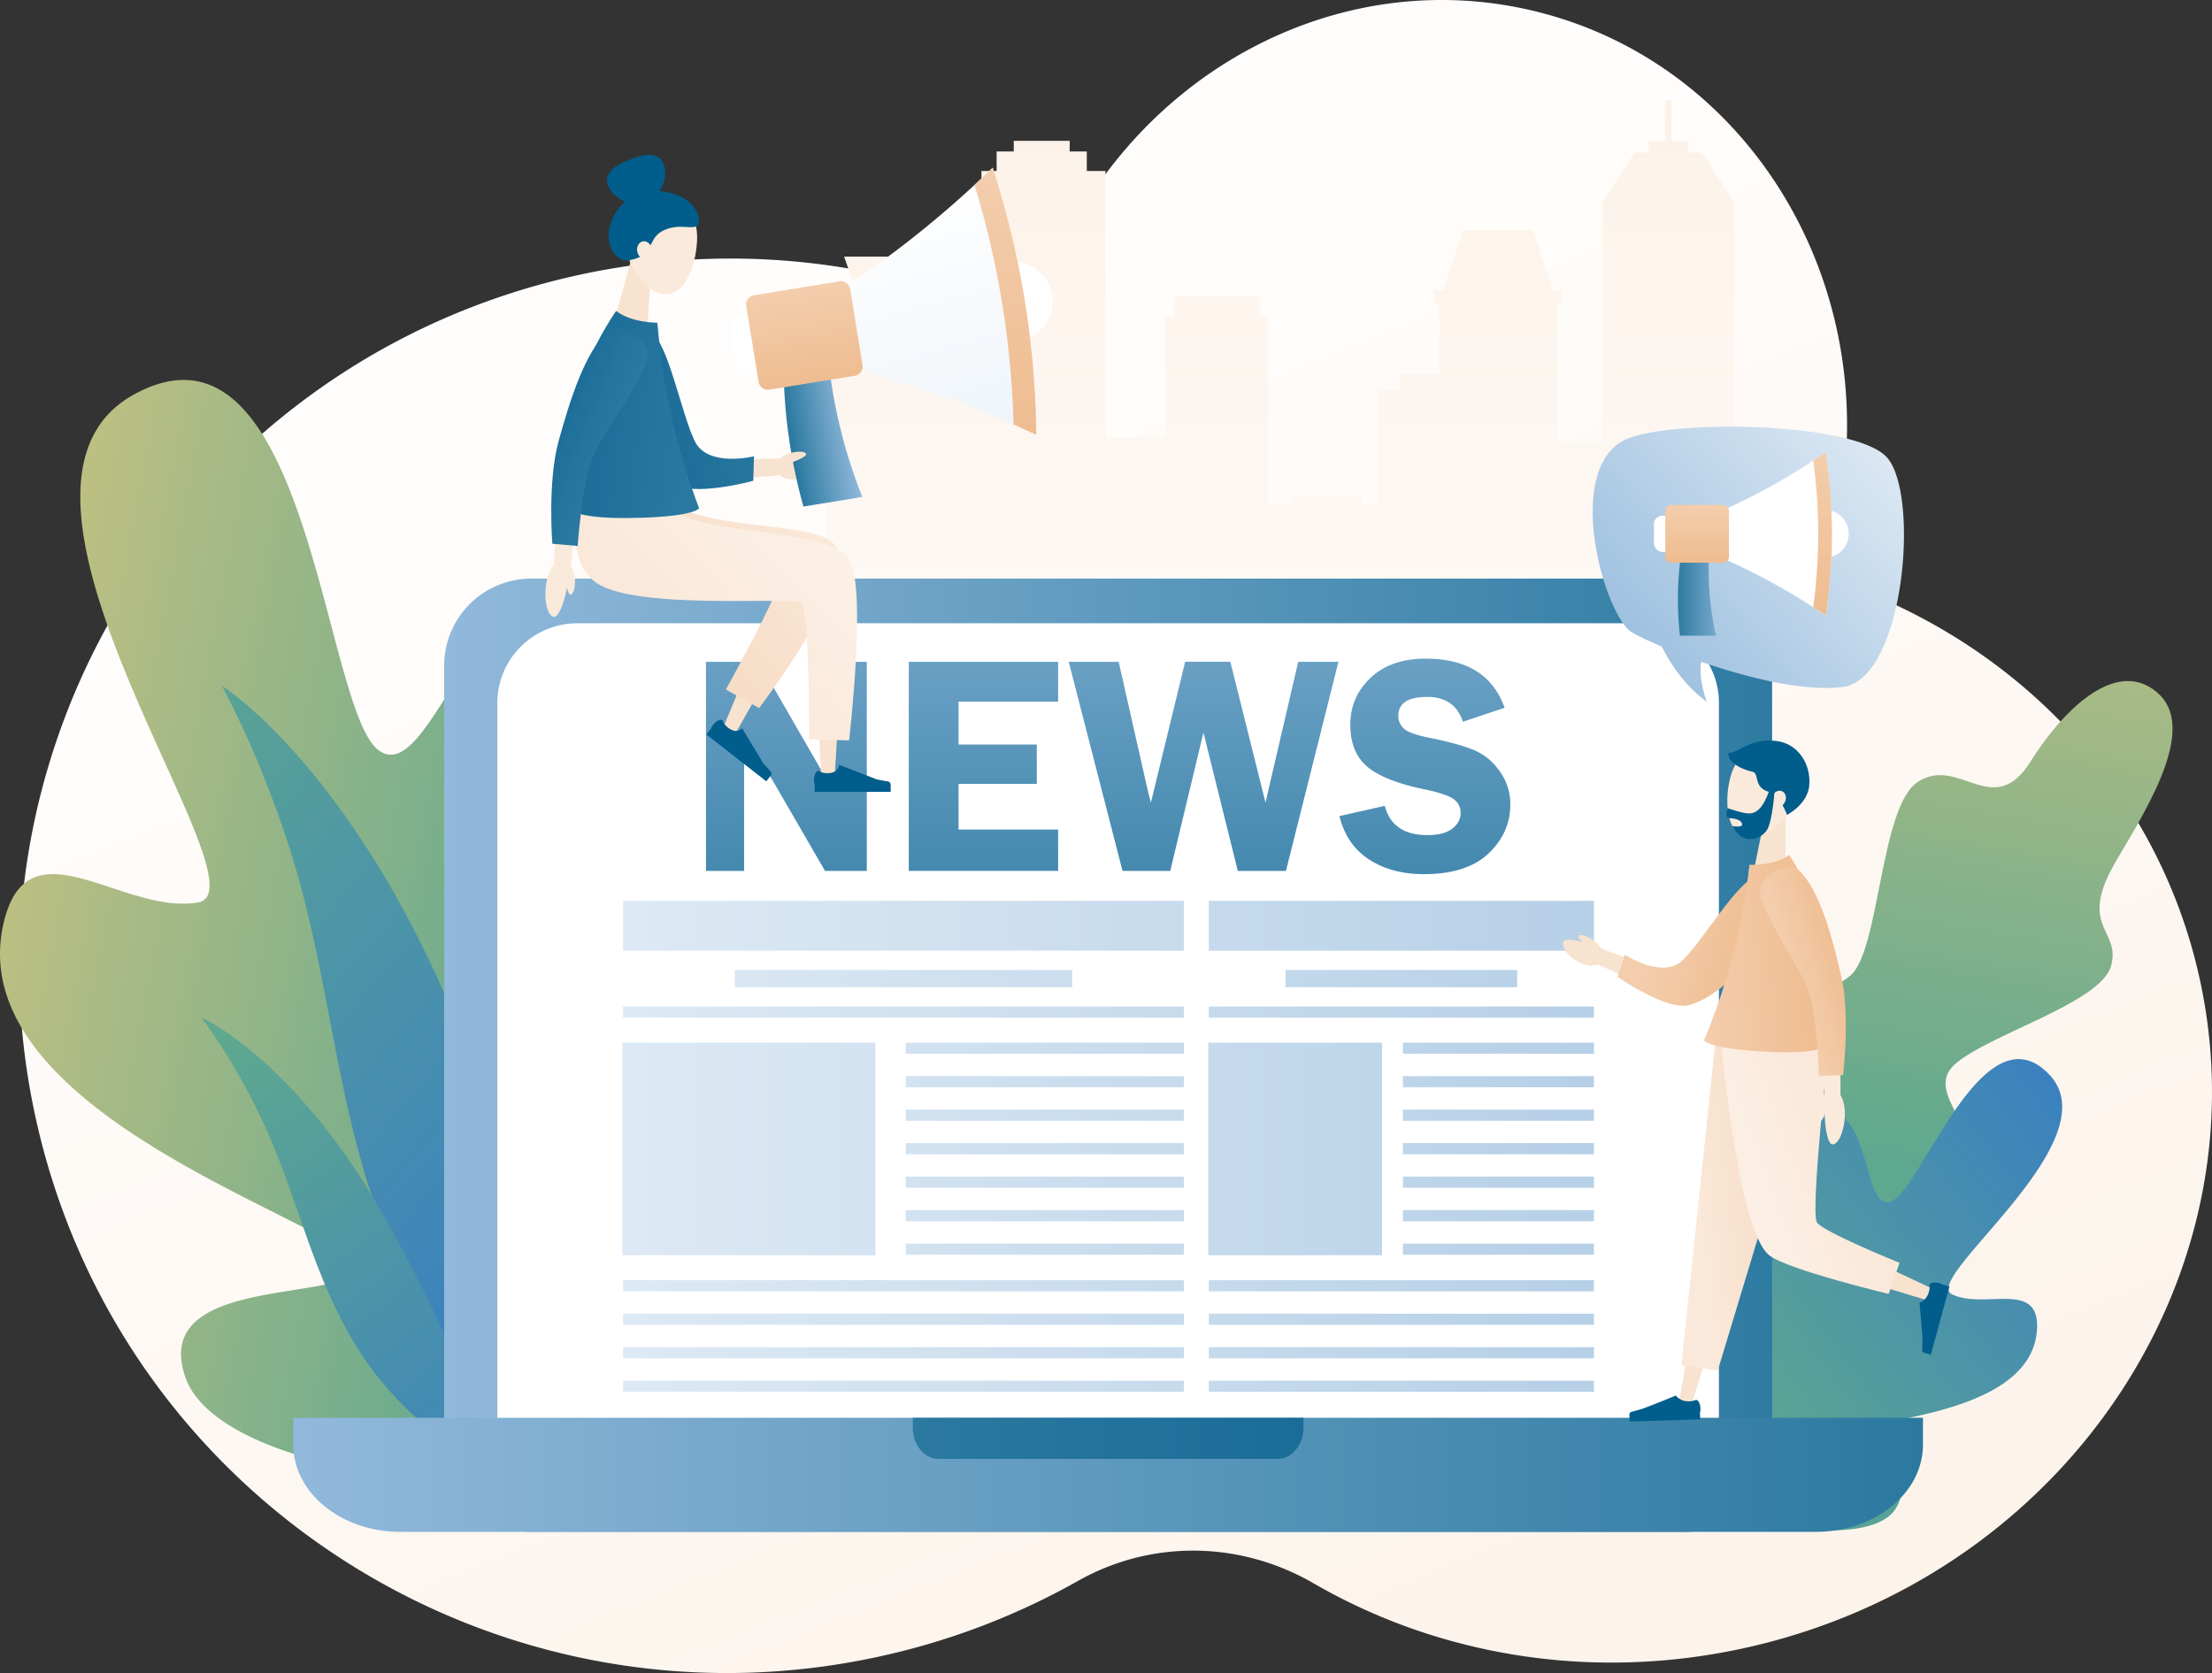
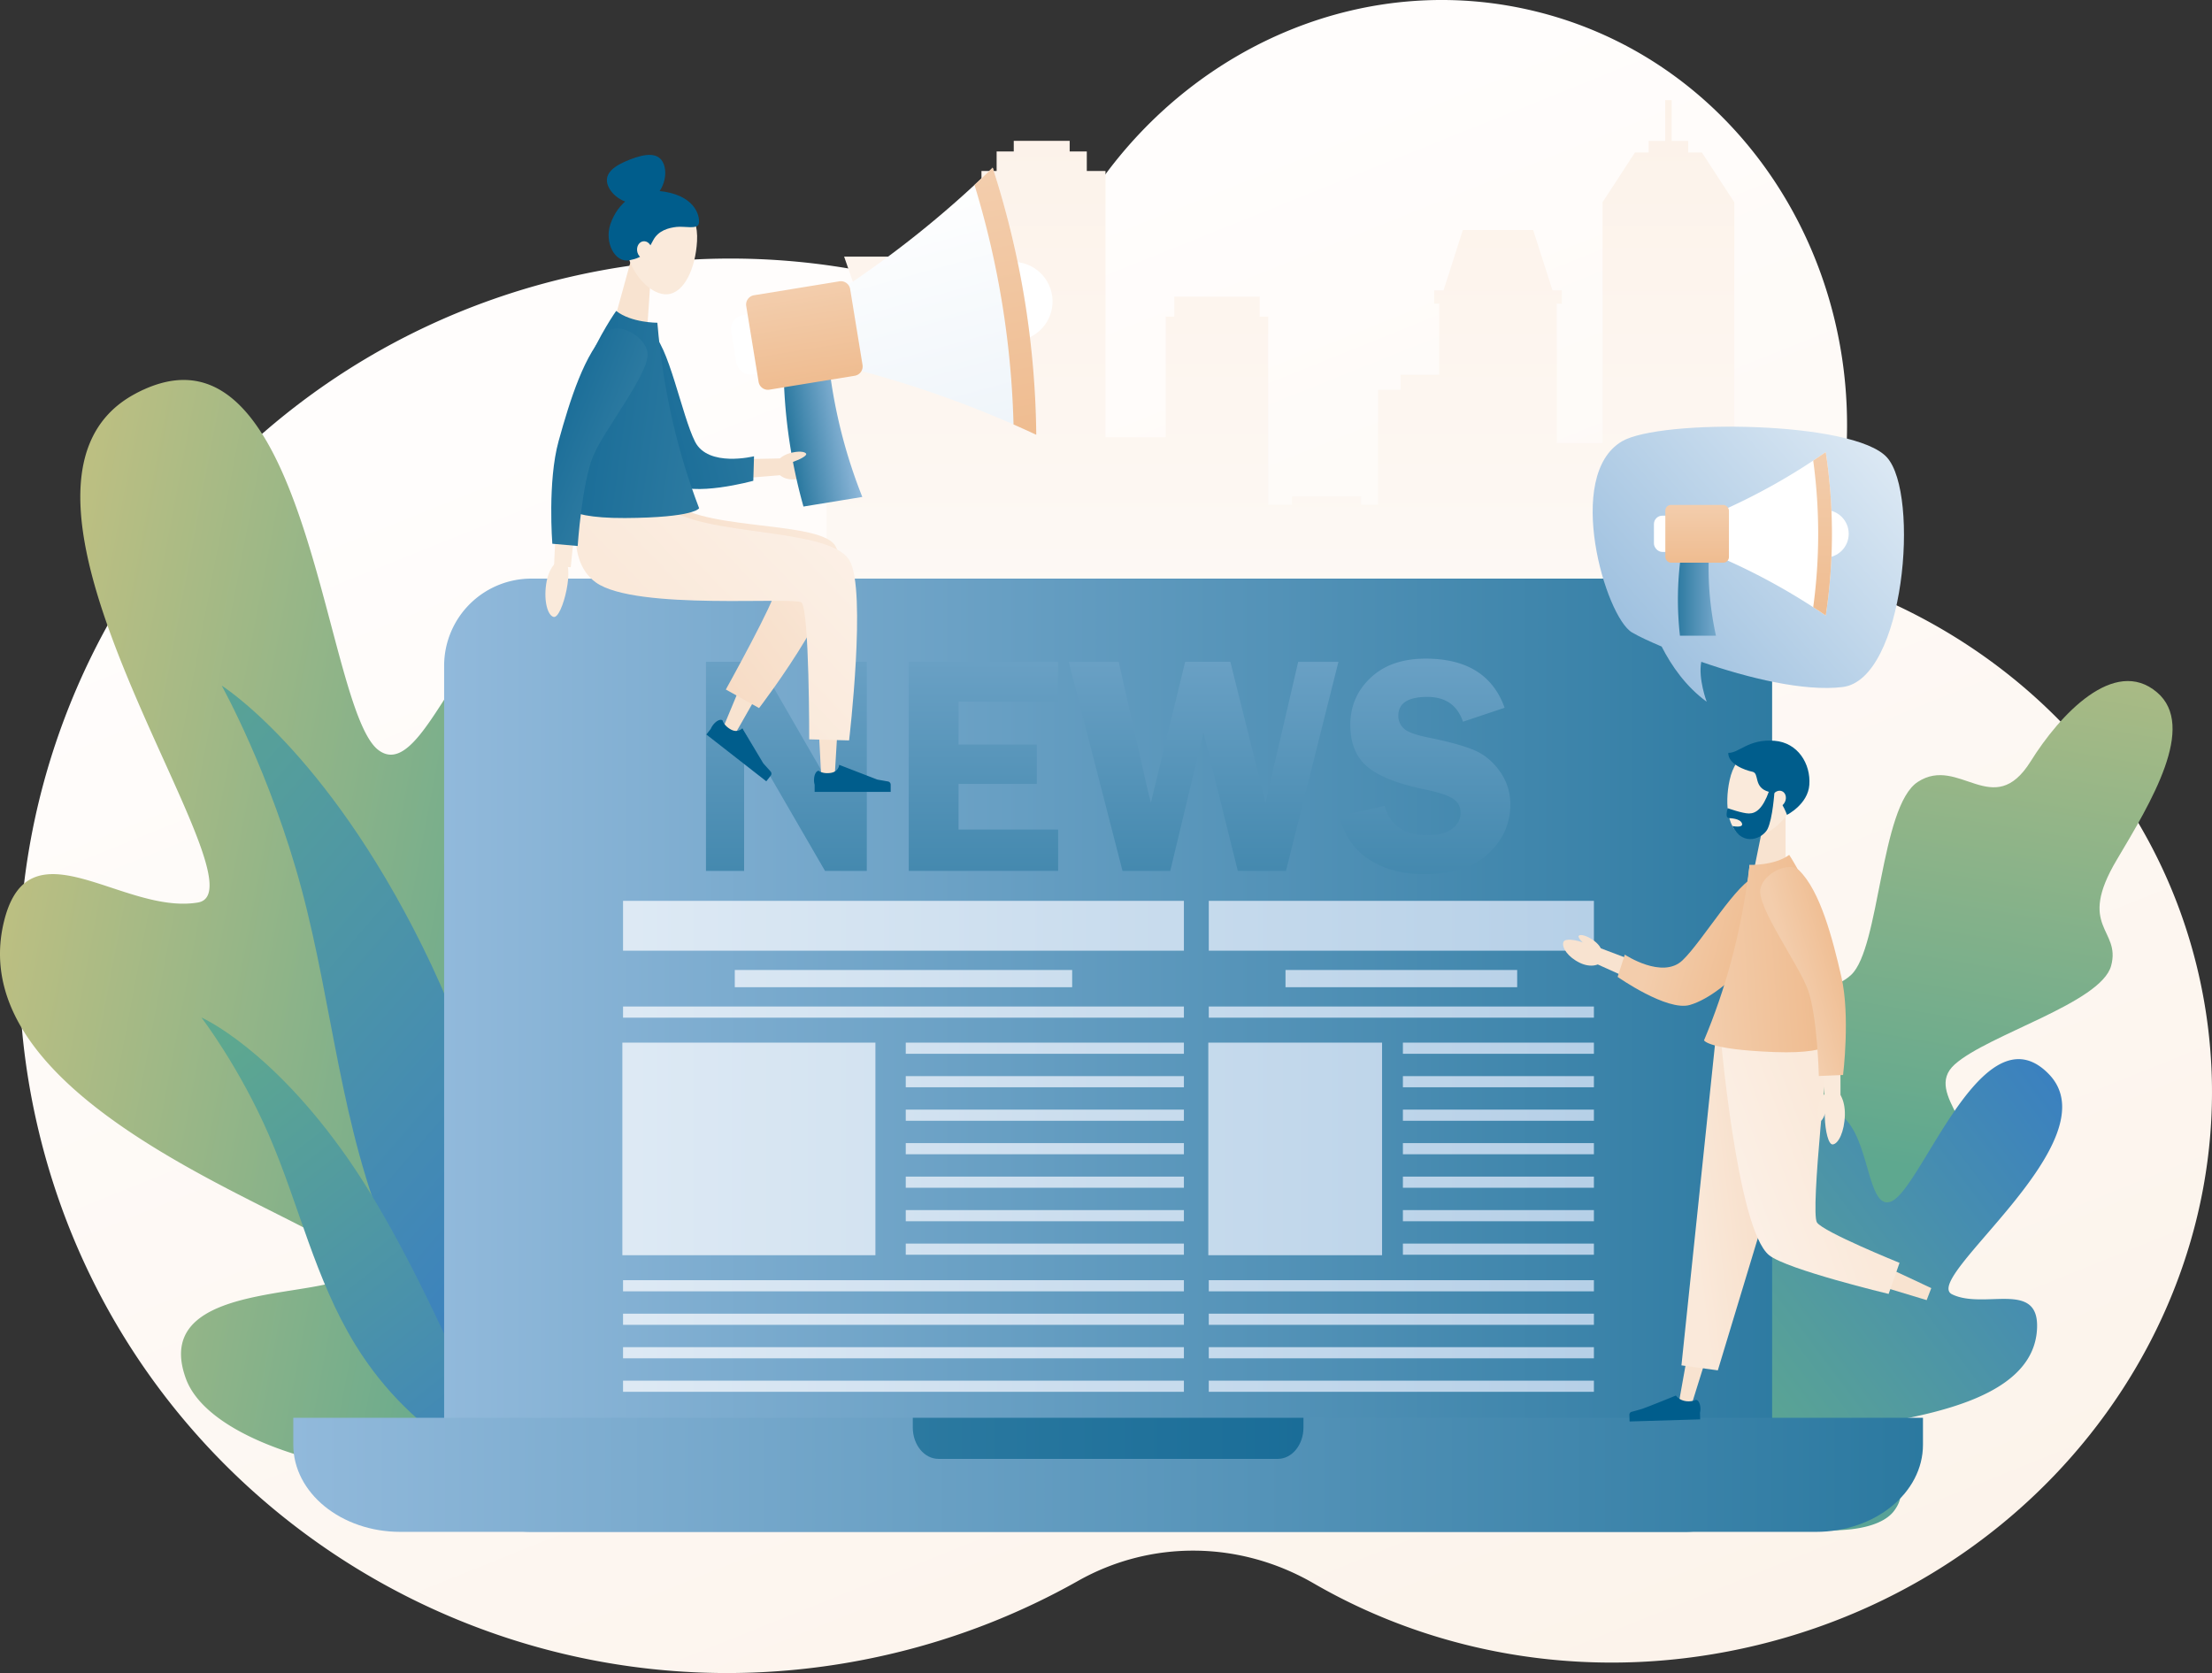
<svg xmlns="http://www.w3.org/2000/svg" xmlns:xlink="http://www.w3.org/1999/xlink" viewBox="0 0 3901.24 2950.97">
  <rect x="0" y="0" width="3901.24" height="2950.97" fill="#333333" stroke="none" />
  <defs>
    <style>.cls-1{fill:url(#_ÂÁ_Ï_ÌÌ_È_ËÂÌÚ_11);}.cls-2{fill:url(#_ÂÁ_Ï_ÌÌ_È_ËÂÌÚ_10);}.cls-3{fill:url(#_ÂÁ_Ï_ÌÌ_È_ËÂÌÚ_5514);}.cls-4{fill:url(#_ÂÁ_Ï_ÌÌ_È_ËÂÌÚ_9);}.cls-5{fill:url(#_ÂÁ_Ï_ÌÌ_È_ËÂÌÚ_9-2);}.cls-6{fill:url(#_ÂÁ_Ï_ÌÌ_È_ËÂÌÚ_5514-2);}.cls-7{fill:url(#_ÂÁ_Ï_ÌÌ_È_ËÂÌÚ_9-3);}.cls-8{fill:url(#_ÂÁ_Ï_ÌÌ_È_ËÂÌÚ_6);}.cls-9{fill:#fff;}.cls-10{fill:url(#_ÂÁ_Ï_ÌÌ_È_ËÂÌÚ_6-2);}.cls-11{fill:url(#_ÂÁ_Ï_ÌÌ_È_ËÂÌÚ_7);}.cls-12{fill:url(#_ÂÁ_Ï_ÌÌ_È_ËÂÌÚ_8);}.cls-13{fill:url(#_ÂÁ_Ï_ÌÌ_È_ËÂÌÚ_8-2);}.cls-14{fill:url(#_ÂÁ_Ï_ÌÌ_È_ËÂÌÚ_8-3);}.cls-15{fill:url(#_ÂÁ_Ï_ÌÌ_È_ËÂÌÚ_8-4);}.cls-16{fill:url(#_ÂÁ_Ï_ÌÌ_È_ËÂÌÚ_8-5);}.cls-17{fill:url(#_ÂÁ_Ï_ÌÌ_È_ËÂÌÚ_8-6);}.cls-18{fill:url(#_ÂÁ_Ï_ÌÌ_È_ËÂÌÚ_8-7);}.cls-19{fill:url(#_ÂÁ_Ï_ÌÌ_È_ËÂÌÚ_8-8);}.cls-20{fill:url(#_ÂÁ_Ï_ÌÌ_È_ËÂÌÚ_8-9);}.cls-21{fill:url(#_ÂÁ_Ï_ÌÌ_È_ËÂÌÚ_8-10);}.cls-22{fill:url(#_ÂÁ_Ï_ÌÌ_È_ËÂÌÚ_8-11);}.cls-23{fill:url(#_ÂÁ_Ï_ÌÌ_È_ËÂÌÚ_8-12);}.cls-24{fill:url(#_ÂÁ_Ï_ÌÌ_È_ËÂÌÚ_8-13);}.cls-25{fill:url(#_ÂÁ_Ï_ÌÌ_È_ËÂÌÚ_8-14);}.cls-26{fill:url(#_ÂÁ_Ï_ÌÌ_È_ËÂÌÚ_8-15);}.cls-27{fill:url(#_ÂÁ_Ï_ÌÌ_È_ËÂÌÚ_8-16);}.cls-28{fill:url(#_ÂÁ_Ï_ÌÌ_È_ËÂÌÚ_8-17);}.cls-29{fill:url(#_ÂÁ_Ï_ÌÌ_È_ËÂÌÚ_8-18);}.cls-30{fill:url(#_ÂÁ_Ï_ÌÌ_È_ËÂÌÚ_8-19);}.cls-31{fill:url(#_ÂÁ_Ï_ÌÌ_È_ËÂÌÚ_8-20);}.cls-32{fill:url(#_ÂÁ_Ï_ÌÌ_È_ËÂÌÚ_8-21);}.cls-33{fill:url(#_ÂÁ_Ï_ÌÌ_È_ËÂÌÚ_8-22);}.cls-34{fill:url(#_ÂÁ_Ï_ÌÌ_È_ËÂÌÚ_8-23);}.cls-35{fill:url(#_ÂÁ_Ï_ÌÌ_È_ËÂÌÚ_8-24);}.cls-36{fill:url(#_ÂÁ_Ï_ÌÌ_È_ËÂÌÚ_8-25);}.cls-37{fill:url(#_ÂÁ_Ï_ÌÌ_È_ËÂÌÚ_8-26);}.cls-38{fill:url(#_ÂÁ_Ï_ÌÌ_È_ËÂÌÚ_8-27);}.cls-39{fill:url(#_ÂÁ_Ï_ÌÌ_È_ËÂÌÚ_8-28);}.cls-40{fill:url(#_ÂÁ_Ï_ÌÌ_È_ËÂÌÚ_8-29);}.cls-41{fill:url(#_ÂÁ_Ï_ÌÌ_È_ËÂÌÚ_8-30);}.cls-42{fill:url(#_ÂÁ_Ï_ÌÌ_È_ËÂÌÚ_6-3);}.cls-43{fill:url(#_ÂÁ_Ï_ÌÌ_È_ËÂÌÚ_6-4);}.cls-44{fill:url(#_ÂÁ_Ï_ÌÌ_È_ËÂÌÚ_6-5);}.cls-45{fill:url(#_ÂÁ_Ï_ÌÌ_È_ËÂÌÚ_6-6);}.cls-46{fill:url(#_ÂÁ_Ï_ÌÌ_È_ËÂÌÚ_8-31);}.cls-47{fill:url(#_ÂÁ_Ï_ÌÌ_È_ËÂÌÚ_6-7);}.cls-48{fill:url(#_ÂÁ_Ï_ÌÌ_È_ËÂÌÚ_2);}.cls-49{fill:url(#_ÂÁ_Ï_ÌÌ_È_ËÂÌÚ_2-2);}.cls-50{fill:#f8e3d0;}.cls-51{fill:#faeadb;}.cls-52{fill:#005d8c;}.cls-53{fill:url(#_ÂÁ_Ï_ÌÌ_È_ËÂÌÚ_4);}.cls-54{fill:url(#_ÂÁ_Ï_ÌÌ_È_ËÂÌÚ_3);}.cls-55{fill:url(#_ÂÁ_Ï_ÌÌ_È_ËÂÌÚ_7-2);}.cls-56{fill:#f9e5d4;}.cls-57{fill:url(#_ÂÁ_Ï_ÌÌ_È_ËÂÌÚ_7-3);}.cls-58{fill:url(#_ÂÁ_Ï_ÌÌ_È_ËÂÌÚ_7-4);}.cls-59{fill:url(#_ÂÁ_Ï_ÌÌ_È_ËÂÌÚ_6-8);}.cls-60{fill:url(#_ÂÁ_Ï_ÌÌ_È_ËÂÌÚ_5);}.cls-61{fill:url(#_ÂÁ_Ï_ÌÌ_È_ËÂÌÚ_2-3);}.cls-62{fill:url(#_ÂÁ_Ï_ÌÌ_È_ËÂÌÚ_2-4);}.cls-63{fill:url(#_ÂÁ_Ï_ÌÌ_È_ËÂÌÚ_4-2);}.cls-64{fill:url(#_ÂÁ_Ï_ÌÌ_È_ËÂÌÚ_3-2);}.cls-65{fill:url(#_ÂÁ_Ï_ÌÌ_È_ËÂÌÚ_2-5);}.cls-66{fill:url(#_ÂÁ_Ï_ÌÌ_È_ËÂÌÚ_2-6);}.cls-67{fill:url(#_ÂÁ_Ï_ÌÌ_È_ËÂÌÚ_2-7);}</style>
    <linearGradient id="_ÂÁ_Ï_ÌÌ_È_ËÂÌÚ_11" x1="879.36" y1="-859.39" x2="2816.97" y2="3957.66" gradientUnits="userSpaceOnUse">
      <stop offset="0.29" stop-color="#fffdfc" />
      <stop offset="1" stop-color="#fbf0e5" />
    </linearGradient>
    <linearGradient id="_ÂÁ_Ï_ÌÌ_È_ËÂÌÚ_10" x1="2258.37" y1="1350.11" x2="2258.37" y2="93.73" gradientUnits="userSpaceOnUse">
      <stop offset="0.03" stop-color="#fefbf8" />
      <stop offset="1" stop-color="#fcf1e8" />
    </linearGradient>
    <linearGradient id="_ÂÁ_Ï_ÌÌ_È_ËÂÌÚ_5514" x1="22.1" y1="1543.47" x2="1040.32" y2="1736.76" gradientUnits="userSpaceOnUse">
      <stop offset="0" stop-color="#bcbf82" />
      <stop offset="1" stop-color="#5ea88f" />
    </linearGradient>
    <linearGradient id="_ÂÁ_Ï_ÌÌ_È_ËÂÌÚ_9" x1="61.05" y1="1346.83" x2="1013.05" y2="2170.83" gradientUnits="userSpaceOnUse">
      <stop offset="0" stop-color="#5ea88f" />
      <stop offset="1" stop-color="#3b81bf" />
    </linearGradient>
    <linearGradient id="_ÂÁ_Ï_ÌÌ_È_ËÂÌÚ_9-2" x1="350.68" y1="1864.08" x2="948.37" y2="2629.78" xlink:href="#_ÂÁ_Ï_ÌÌ_È_ËÂÌÚ_9" />
    <linearGradient id="_ÂÁ_Ï_ÌÌ_È_ËÂÌÚ_5514-2" x1="3478.78" y1="919.94" x2="3288.21" y2="2044.61" xlink:href="#_ÂÁ_Ï_ÌÌ_È_ËÂÌÚ_5514" />
    <linearGradient id="_ÂÁ_Ï_ÌÌ_È_ËÂÌÚ_9-3" x1="3012.38" y1="2502.96" x2="3684.38" y2="1998.96" xlink:href="#_ÂÁ_Ï_ÌÌ_È_ËÂÌÚ_9" />
    <linearGradient id="_ÂÁ_Ï_ÌÌ_È_ËÂÌÚ_6" x1="783.31" y1="1861.26" x2="3198.24" y2="1861.26" gradientUnits="userSpaceOnUse">
      <stop offset="0" stop-color="#91b9db" />
      <stop offset="1" stop-color="#2b79a0" />
    </linearGradient>
    <linearGradient id="_ÂÁ_Ï_ÌÌ_È_ËÂÌÚ_6-2" x1="517.27" y1="2601.36" x2="3391.49" y2="2601.36" xlink:href="#_ÂÁ_Ï_ÌÌ_È_ËÂÌÚ_6" />
    <linearGradient id="_ÂÁ_Ï_ÌÌ_È_ËÂÌÚ_7" x1="1609.87" y1="2536.99" x2="2298.89" y2="2536.99" gradientUnits="userSpaceOnUse">
      <stop offset="0" stop-color="#2b79a0" />
      <stop offset="1" stop-color="#1a6d98" />
    </linearGradient>
    <linearGradient id="_ÂÁ_Ï_ÌÌ_È_ËÂÌÚ_8" x1="722.92" y1="2026.52" x2="4798.86" y2="2026.52" gradientUnits="userSpaceOnUse">
      <stop offset="0" stop-color="#e6eff7" />
      <stop offset="1" stop-color="#88b2d8" />
    </linearGradient>
    <linearGradient id="_ÂÁ_Ï_ÌÌ_È_ËÂÌÚ_8-2" x1="722.92" y1="1848.87" x2="4798.86" y2="1848.87" xlink:href="#_ÂÁ_Ï_ÌÌ_È_ËÂÌÚ_8" />
    <linearGradient id="_ÂÁ_Ï_ÌÌ_È_ËÂÌÚ_8-3" x1="722.92" y1="1907.95" x2="4798.86" y2="1907.95" xlink:href="#_ÂÁ_Ï_ÌÌ_È_ËÂÌÚ_8" />
    <linearGradient id="_ÂÁ_Ï_ÌÌ_È_ËÂÌÚ_8-4" x1="722.92" y1="1967.02" x2="4798.86" y2="1967.02" xlink:href="#_ÂÁ_Ï_ÌÌ_È_ËÂÌÚ_8" />
    <linearGradient id="_ÂÁ_Ï_ÌÌ_È_ËÂÌÚ_8-5" x1="722.92" y1="2026.1" x2="4798.86" y2="2026.1" xlink:href="#_ÂÁ_Ï_ÌÌ_È_ËÂÌÚ_8" />
    <linearGradient id="_ÂÁ_Ï_ÌÌ_È_ËÂÌÚ_8-6" x1="722.92" y1="2085.17" x2="4798.86" y2="2085.17" xlink:href="#_ÂÁ_Ï_ÌÌ_È_ËÂÌÚ_8" />
    <linearGradient id="_ÂÁ_Ï_ÌÌ_È_ËÂÌÚ_8-7" x1="722.92" y1="2144.24" x2="4798.86" y2="2144.24" xlink:href="#_ÂÁ_Ï_ÌÌ_È_ËÂÌÚ_8" />
    <linearGradient id="_ÂÁ_Ï_ÌÌ_È_ËÂÌÚ_8-8" x1="722.92" y1="2203.32" x2="4798.86" y2="2203.32" xlink:href="#_ÂÁ_Ï_ÌÌ_È_ËÂÌÚ_8" />
    <linearGradient id="_ÂÁ_Ï_ÌÌ_È_ËÂÌÚ_8-9" x1="722.92" y1="2267.87" x2="4798.86" y2="2267.87" xlink:href="#_ÂÁ_Ï_ÌÌ_È_ËÂÌÚ_8" />
    <linearGradient id="_ÂÁ_Ï_ÌÌ_È_ËÂÌÚ_8-10" x1="722.92" y1="2326.94" x2="4798.86" y2="2326.94" xlink:href="#_ÂÁ_Ï_ÌÌ_È_ËÂÌÚ_8" />
    <linearGradient id="_ÂÁ_Ï_ÌÌ_È_ËÂÌÚ_8-11" x1="722.92" y1="2386.02" x2="4798.86" y2="2386.02" xlink:href="#_ÂÁ_Ï_ÌÌ_È_ËÂÌÚ_8" />
    <linearGradient id="_ÂÁ_Ï_ÌÌ_È_ËÂÌÚ_8-12" x1="722.92" y1="1632.9" x2="4798.86" y2="1632.9" xlink:href="#_ÂÁ_Ï_ÌÌ_È_ËÂÌÚ_8" />
    <linearGradient id="_ÂÁ_Ï_ÌÌ_È_ËÂÌÚ_8-13" x1="722.92" y1="1726.09" x2="4798.86" y2="1726.09" xlink:href="#_ÂÁ_Ï_ÌÌ_È_ËÂÌÚ_8" />
    <linearGradient id="_ÂÁ_Ï_ÌÌ_È_ËÂÌÚ_8-14" x1="722.92" y1="1785.17" x2="4798.86" y2="1785.17" xlink:href="#_ÂÁ_Ï_ÌÌ_È_ËÂÌÚ_8" />
    <linearGradient id="_ÂÁ_Ï_ÌÌ_È_ËÂÌÚ_8-15" x1="722.92" y1="2445.09" x2="4798.86" y2="2445.09" xlink:href="#_ÂÁ_Ï_ÌÌ_È_ËÂÌÚ_8" />
    <linearGradient id="_ÂÁ_Ï_ÌÌ_È_ËÂÌÚ_8-16" x1="722.92" y1="2026.52" x2="4798.87" y2="2026.52" xlink:href="#_ÂÁ_Ï_ÌÌ_È_ËÂÌÚ_8" />
    <linearGradient id="_ÂÁ_Ï_ÌÌ_È_ËÂÌÚ_8-17" x1="722.92" y1="1848.87" x2="4798.87" y2="1848.87" xlink:href="#_ÂÁ_Ï_ÌÌ_È_ËÂÌÚ_8" />
    <linearGradient id="_ÂÁ_Ï_ÌÌ_È_ËÂÌÚ_8-18" x1="722.92" y1="1907.95" x2="4798.87" y2="1907.95" xlink:href="#_ÂÁ_Ï_ÌÌ_È_ËÂÌÚ_8" />
    <linearGradient id="_ÂÁ_Ï_ÌÌ_È_ËÂÌÚ_8-19" x1="722.92" y1="1967.02" x2="4798.87" y2="1967.02" xlink:href="#_ÂÁ_Ï_ÌÌ_È_ËÂÌÚ_8" />
    <linearGradient id="_ÂÁ_Ï_ÌÌ_È_ËÂÌÚ_8-20" x1="722.92" y1="2026.1" x2="4798.87" y2="2026.1" xlink:href="#_ÂÁ_Ï_ÌÌ_È_ËÂÌÚ_8" />
    <linearGradient id="_ÂÁ_Ï_ÌÌ_È_ËÂÌÚ_8-21" x1="722.92" y1="2085.17" x2="4798.87" y2="2085.17" xlink:href="#_ÂÁ_Ï_ÌÌ_È_ËÂÌÚ_8" />
    <linearGradient id="_ÂÁ_Ï_ÌÌ_È_ËÂÌÚ_8-22" x1="722.92" y1="2144.24" x2="4798.87" y2="2144.24" xlink:href="#_ÂÁ_Ï_ÌÌ_È_ËÂÌÚ_8" />
    <linearGradient id="_ÂÁ_Ï_ÌÌ_È_ËÂÌÚ_8-23" x1="722.92" y1="2203.32" x2="4798.87" y2="2203.32" xlink:href="#_ÂÁ_Ï_ÌÌ_È_ËÂÌÚ_8" />
    <linearGradient id="_ÂÁ_Ï_ÌÌ_È_ËÂÌÚ_8-24" x1="722.92" y1="2267.87" x2="4798.28" y2="2267.87" xlink:href="#_ÂÁ_Ï_ÌÌ_È_ËÂÌÚ_8" />
    <linearGradient id="_ÂÁ_Ï_ÌÌ_È_ËÂÌÚ_8-25" x1="722.92" y1="2326.94" x2="4798.28" y2="2326.94" xlink:href="#_ÂÁ_Ï_ÌÌ_È_ËÂÌÚ_8" />
    <linearGradient id="_ÂÁ_Ï_ÌÌ_È_ËÂÌÚ_8-26" x1="722.92" y1="2386.02" x2="4798.28" y2="2386.02" xlink:href="#_ÂÁ_Ï_ÌÌ_È_ËÂÌÚ_8" />
    <linearGradient id="_ÂÁ_Ï_ÌÌ_È_ËÂÌÚ_8-27" x1="722.92" y1="1632.9" x2="4798.28" y2="1632.9" xlink:href="#_ÂÁ_Ï_ÌÌ_È_ËÂÌÚ_8" />
    <linearGradient id="_ÂÁ_Ï_ÌÌ_È_ËÂÌÚ_8-28" x1="722.92" y1="1726.09" x2="4798.87" y2="1726.09" xlink:href="#_ÂÁ_Ï_ÌÌ_È_ËÂÌÚ_8" />
    <linearGradient id="_ÂÁ_Ï_ÌÌ_È_ËÂÌÚ_8-29" x1="722.92" y1="1785.17" x2="4798.28" y2="1785.17" xlink:href="#_ÂÁ_Ï_ÌÌ_È_ËÂÌÚ_8" />
    <linearGradient id="_ÂÁ_Ï_ÌÌ_È_ËÂÌÚ_8-30" x1="722.92" y1="2445.09" x2="4798.28" y2="2445.09" xlink:href="#_ÂÁ_Ï_ÌÌ_È_ËÂÌÚ_8" />
    <linearGradient id="_ÂÁ_Ï_ÌÌ_È_ËÂÌÚ_6-3" x1="1386.93" y1="768.51" x2="1386.93" y2="1791.54" xlink:href="#_ÂÁ_Ï_ÌÌ_È_ËÂÌÚ_6" />
    <linearGradient id="_ÂÁ_Ï_ÌÌ_È_ËÂÌÚ_6-4" x1="1734.48" y1="768.51" x2="1734.48" y2="1791.54" xlink:href="#_ÂÁ_Ï_ÌÌ_È_ËÂÌÚ_6" />
    <linearGradient id="_ÂÁ_Ï_ÌÌ_È_ËÂÌÚ_6-5" x1="2122.69" y1="768.51" x2="2122.69" y2="1791.54" xlink:href="#_ÂÁ_Ï_ÌÌ_È_ËÂÌÚ_6" />
    <linearGradient id="_ÂÁ_Ï_ÌÌ_È_ËÂÌÚ_6-6" x1="2512.92" y1="768.51" x2="2512.92" y2="1791.54" xlink:href="#_ÂÁ_Ï_ÌÌ_È_ËÂÌÚ_6" />
    <linearGradient id="_ÂÁ_Ï_ÌÌ_È_ËÂÌÚ_8-31" x1="3376.71" y1="718.26" x2="2742.71" y2="1276.26" xlink:href="#_ÂÁ_Ï_ÌÌ_È_ËÂÌÚ_8" />
    <linearGradient id="_ÂÁ_Ï_ÌÌ_È_ËÂÌÚ_6-7" x1="3051.97" y1="1050.16" x2="2956.75" y2="1050.16" xlink:href="#_ÂÁ_Ï_ÌÌ_È_ËÂÌÚ_6" />
    <linearGradient id="_ÂÁ_Ï_ÌÌ_È_ËÂÌÚ_2" x1="3214.37" y1="805.72" x2="3214.37" y2="1085.62" gradientUnits="userSpaceOnUse">
      <stop offset="0" stop-color="#f3cdac" />
      <stop offset="1" stop-color="#efbc90" />
    </linearGradient>
    <linearGradient id="_ÂÁ_Ï_ÌÌ_È_ËÂÌÚ_2-2" x1="2993.18" y1="891.86" x2="2993.18" y2="992.87" xlink:href="#_ÂÁ_Ï_ÌÌ_È_ËÂÌÚ_2" />
    <linearGradient id="_ÂÁ_Ï_ÌÌ_È_ËÂÌÚ_4" x1="1421.27" y1="883.93" x2="1120.27" y2="1108.93" gradientUnits="userSpaceOnUse">
      <stop offset="0" stop-color="#fae9da" />
      <stop offset="1" stop-color="#f6d9c1" />
    </linearGradient>
    <linearGradient id="_ÂÁ_Ï_ÌÌ_È_ËÂÌÚ_3" x1="1483.11" y1="877.57" x2="1208.11" y2="1142.57" gradientUnits="userSpaceOnUse">
      <stop offset="0" stop-color="#fcf1e8" />
      <stop offset="1" stop-color="#fae9da" />
    </linearGradient>
    <linearGradient id="_ÂÁ_Ï_ÌÌ_È_ËÂÌÚ_7-2" x1="1338.25" y1="687.46" x2="1152.25" y2="732.46" xlink:href="#_ÂÁ_Ï_ÌÌ_È_ËÂÌÚ_7" />
    <linearGradient id="_ÂÁ_Ï_ÌÌ_È_ËÂÌÚ_7-3" x1="1230.49" y1="752.17" x2="1025.02" y2="724.01" xlink:href="#_ÂÁ_Ï_ÌÌ_È_ËÂÌÚ_7" />
    <linearGradient id="_ÂÁ_Ï_ÌÌ_È_ËÂÌÚ_7-4" x1="1076.6" y1="785.42" x2="973.8" y2="744.95" xlink:href="#_ÂÁ_Ï_ÌÌ_È_ËÂÌÚ_7" />
    <linearGradient id="_ÂÁ_Ï_ÌÌ_È_ËÂÌÚ_6-8" x1="1584.58" y1="369.54" x2="1475.85" y2="369.54" gradientTransform="matrix(0.99, -0.16, 0.16, 0.99, -124.29, 651.19)" xlink:href="#_ÂÁ_Ï_ÌÌ_È_ËÂÌÚ_6" />
    <linearGradient id="_ÂÁ_Ï_ÌÌ_È_ËÂÌÚ_5" x1="1581.24" y1="329.03" x2="1953.24" y2="1681.03" gradientUnits="userSpaceOnUse">
      <stop offset="0" stop-color="#fff" />
      <stop offset="1" stop-color="#cee0ef" />
    </linearGradient>
    <linearGradient id="_ÂÁ_Ï_ÌÌ_È_ËÂÌÚ_2-3" x1="1898.47" y1="-35.08" x2="1898.47" y2="428.25" gradientTransform="matrix(0.99, -0.16, 0.16, 0.99, -124.29, 651.19)" xlink:href="#_ÂÁ_Ï_ÌÌ_È_ËÂÌÚ_2" />
    <linearGradient id="_ÂÁ_Ï_ÌÌ_È_ËÂÌÚ_2-4" x1="1532.33" y1="107.5" x2="1532.33" y2="274.71" gradientTransform="matrix(0.99, -0.16, 0.16, 0.99, -124.29, 651.19)" xlink:href="#_ÂÁ_Ï_ÌÌ_È_ËÂÌÚ_2" />
    <linearGradient id="_ÂÁ_Ï_ÌÌ_È_ËÂÌÚ_4-2" x1="2980.18" y1="2126.51" x2="3179.67" y2="2101.01" xlink:href="#_ÂÁ_Ï_ÌÌ_È_ËÂÌÚ_4" />
    <linearGradient id="_ÂÁ_Ï_ÌÌ_È_ËÂÌÚ_3-2" x1="3026.15" y1="2103.25" x2="3234.41" y2="2027.31" xlink:href="#_ÂÁ_Ï_ÌÌ_È_ËÂÌÚ_3" />
    <linearGradient id="_ÂÁ_Ï_ÌÌ_È_ËÂÌÚ_2-5" x1="2925.99" y1="1629.56" x2="3095.51" y2="1677.11" xlink:href="#_ÂÁ_Ï_ÌÌ_È_ËÂÌÚ_2" />
    <linearGradient id="_ÂÁ_Ï_ÌÌ_È_ËÂÌÚ_2-6" x1="3003.98" y1="1692.59" x2="3201.71" y2="1679.12" xlink:href="#_ÂÁ_Ï_ÌÌ_È_ËÂÌÚ_2" />
    <linearGradient id="_ÂÁ_Ï_ÌÌ_È_ËÂÌÚ_2-7" x1="3161.95" y1="1723.59" x2="3256.3" y2="1696.75" xlink:href="#_ÂÁ_Ï_ÌÌ_È_ËÂÌÚ_2" />
  </defs>
  <g id="Livello_2" data-name="Livello 2">
    <g id="_ÎÓÈ_1" data-name="—ÎÓÈ_1">
      <path class="cls-1" d="M3874.91,1706.55c-76.84-316.91-308.76-557.88-602.61-669.64a67.6,67.6,0,0,1-41.42-80.47q1.34-5.09,2.6-10.21c102.67-414.15-131.66-828.61-523.39-925.72-296-73.38-597.23,55.46-771,301.53-90.5,128.13-247.39,190.7-401.08,159.28-175.21-35.83-361-34.57-546.45,10.39C319.8,654.58-93.21,1329.15,69.05,1998.41s838.36,1079.77,1510.09,916.91a1256.76,1256.76,0,0,0,322-126.79c128.87-72.73,285.38-71.19,415.78,4.29,224.47,129.93,503.49,176.49,783,108.72C3655.29,2766.88,4002.27,2231.87,3874.91,1706.55Z" />
      <polygon class="cls-2" points="3058.7 1872.57 3058.7 356.7 3001.59 269.03 2977.44 269.03 2977.44 248.68 2948.27 248.68 2948.27 176.66 2936.82 176.66 2936.82 248.68 2907.65 248.68 2907.65 269.03 2883.5 269.03 2826.39 356.7 2826.39 781.45 2745.65 781.45 2745.65 535.66 2754.51 535.66 2754.51 512.18 2738.12 512.18 2703.98 405.72 2580.01 405.72 2545.87 512.18 2529.49 512.18 2529.49 535.66 2538.34 535.66 2538.34 660.9 2470.11 660.9 2470.11 687.52 2430.52 687.52 2430.52 890.26 2400.65 890.26 2400.65 875.39 2278.71 875.39 2278.71 890.26 2236.72 890.26 2236.72 558.36 2221.61 558.36 2221.61 523.13 2071.11 523.13 2071.11 558.36 2056.01 558.36 2056.01 771.28 1949.75 771.28 1949.75 301.61 1916.76 301.61 1916.76 267.17 1886.55 267.17 1886.55 248.38 1787.93 248.38 1787.93 267.17 1757.72 267.17 1757.72 301.61 1730.98 301.61 1730.98 503.56 1684.62 503.56 1708.58 452.68 1488.77 452.68 1506.48 503.56 1458.04 503.56 1458.04 1872.57 3058.7 1872.57" />
      <path class="cls-3" d="M7.42,1623.76c-87.29,347.87,624.64,540.49,621.48,609s-369.06,10.17-301.26,198.37c62.84,174.37,633.54,261.39,1058.89,79.7,12.31-5.26,326.7-511.57,119.22-821.27s-290.26,208.06-390.86,191.22,142.2-647.78-59.37-791.3C846.65,940.79,765.17,1396.66,667.43,1323c-92.6-69.79-120.35-722.24-384.73-646.76A204.42,204.42,0,0,0,253,687.35l-.12,0h0q-8.11,3.74-16.51,8.35C-71.41,865.07,480.77,1570,348.84,1591.92S51.65,1447.47,7.42,1623.76Z" />
      <path class="cls-4" d="M1050.23,2610.92s-134.06-596.56-305.4-942.11S391,1209.33,391,1209.33s86.32,154.87,141.13,359.91,68.94,421,154.55,621.69C816.17,2494.54,1050.23,2610.92,1050.23,2610.92Z" />
      <path class="cls-5" d="M888.17,2596.51S751.43,2241.87,614.61,2045s-259.42-250.33-259.42-250.33,67.17,87.38,119.54,208.47,80.72,252.6,151.64,368.22C733.65,2546.26,888.17,2596.51,888.17,2596.51Z" />
      <path class="cls-6" d="M2966.55,2527.89c66-7.8,185.09-40.48,228.5-103.06,40.08-57.78-12.45-134,16.86-190.47s200.07-92.12,246.87-157.27c55.5-77.26-70.29-146.78-11.27-199.65s257.95-108.33,275.8-173.9-61.48-66.81,10-187c60.52-101.81,141.56-235.32,70.94-295.39-75.26-64-171.59,39.64-222.79,121.68-65.95,105.68-126.26-11.18-199.17,36.36-65.92,43-66.79,292.68-117.38,340.22s-144,6.52-214.52,89.71,22.63,220.77-14.46,283.85-136.06,34.37-189.16,123.91S2966.55,2527.89,2966.55,2527.89Z" />
      <path class="cls-7" d="M3592.69,2342.77c-6.87,168.52-353.62,160.79-361.3,192.11s165.13,53.65,109.53,129.53c-51.52,70.31-320.53,33.71-488.25-104.79-4.85-4-79.38-274.19,55.38-386.32s103.28,132.44,150.9,138.21,22-311.11,132-349.06c114-39.31,90.14,177.16,144,156.92,51-19.17,150.28-309.8,259.51-240.61a96.08,96.08,0,0,1,11.91,9l0,0h0c2.1,1.84,4.22,3.83,6.33,6C3729.08,2011,3386.3,2255.61,3442.9,2283S3596.16,2257.37,3592.69,2342.77Z" />
      <path class="cls-8" d="M937.06,1020.58H2971.71a153.74,153.74,0,0,1,153.74,153.74V2548.2a153.75,153.75,0,0,1-153.75,153.75H937.06A153.75,153.75,0,0,1,783.31,2548.2V1174.32A153.74,153.74,0,0,1,937.06,1020.58Z" />
-       <path class="cls-9" d="M3031.61,1239.74V2494.47a139.79,139.79,0,0,1-3.77,32.31c-14.7,62-70.76,108.1-137.67,108.1H1018.59c-78.12,0-141.42-62.86-141.42-140.41V1239.74c0-77.56,63.3-140.42,141.42-140.42H2890.17C2968.27,1099.32,3031.61,1162.18,3031.61,1239.74Z" />
      <path class="cls-10" d="M517.27,2500.77v47.43c0,84.91,84.48,153.75,188.68,153.75H3202.82c104.2,0,188.67-68.84,188.67-153.75v-47.43Z" />
      <path class="cls-11" d="M1609.87,2500.77v17.08c0,30.58,20.25,55.36,45.23,55.36h598.56c25,0,45.23-24.78,45.23-55.36v-17.08Z" />
      <rect class="cls-12" x="1097.65" y="1839.04" width="446.29" height="374.95" />
      <rect class="cls-13" x="1597.46" y="1839.04" width="490.55" height="19.66" />
      <rect class="cls-14" x="1597.46" y="1898.11" width="490.55" height="19.66" />
      <rect class="cls-15" x="1597.46" y="1957.19" width="490.55" height="19.66" />
      <rect class="cls-16" x="1597.46" y="2016.26" width="490.55" height="19.66" />
      <rect class="cls-17" x="1597.46" y="2075.34" width="490.55" height="19.66" />
      <rect class="cls-18" x="1597.46" y="2134.41" width="490.55" height="19.66" />
      <rect class="cls-19" x="1597.46" y="2193.49" width="490.55" height="19.66" />
      <rect class="cls-20" x="1098.85" y="2258.04" width="989.17" height="19.66" />
      <rect class="cls-21" x="1098.85" y="2317.11" width="989.17" height="19.66" />
      <rect class="cls-22" x="1098.85" y="2376.18" width="989.17" height="19.66" />
      <rect class="cls-23" x="1098.85" y="1588.95" width="989.17" height="87.9" />
      <rect class="cls-24" x="1295.91" y="1710.9" width="595.04" height="30.38" />
      <rect class="cls-25" x="1098.85" y="1775.33" width="989.17" height="19.66" />
      <rect class="cls-26" x="1098.85" y="2435.26" width="989.17" height="19.66" />
      <rect class="cls-27" x="2131.07" y="1839.04" width="306.45" height="374.95" />
      <rect class="cls-28" x="2474.27" y="1839.04" width="336.85" height="19.66" />
      <rect class="cls-29" x="2474.27" y="1898.11" width="336.85" height="19.66" />
      <rect class="cls-30" x="2474.27" y="1957.19" width="336.85" height="19.66" />
      <rect class="cls-31" x="2474.27" y="2016.26" width="336.85" height="19.66" />
      <rect class="cls-32" x="2474.27" y="2075.34" width="336.85" height="19.66" />
      <rect class="cls-33" x="2474.27" y="2134.41" width="336.85" height="19.66" />
      <rect class="cls-34" x="2474.27" y="2193.49" width="336.85" height="19.66" />
      <rect class="cls-35" x="2131.89" y="2258.04" width="679.23" height="19.66" />
      <rect class="cls-36" x="2131.89" y="2317.11" width="679.23" height="19.66" />
      <rect class="cls-37" x="2131.89" y="2376.18" width="679.23" height="19.66" />
      <rect class="cls-38" x="2131.89" y="1588.95" width="679.23" height="87.9" />
      <rect class="cls-39" x="2267.2" y="1710.9" width="408.6" height="30.38" />
      <rect class="cls-40" x="2131.89" y="1775.33" width="679.23" height="19.66" />
      <rect class="cls-41" x="2131.89" y="2435.26" width="679.23" height="19.66" />
      <path class="cls-42" d="M1528.76,1167.34V1536.1h-73.7L1310.74,1287q.27,9.46.54,12.43a144.36,144.36,0,0,1,1.08,15.94V1536.1H1245.1V1167.34h93.1l125.45,217.48q-1.62-16.21-1.62-24.59V1167.34Z" />
      <path class="cls-43" d="M1866.18,1237.58h-175.6v75.65h138v69.43h-138v80.5h175.6v72.94h-263.4V1167.34h263.4Z" />
      <path class="cls-44" d="M2360.56,1167.34,2268,1536.1h-84.9l-60.63-243.95-58.53,243.95h-84.2l-94.87-368.76H1973l50.84,225q.27,1.62,3,11.89,1.08,3.78,3,11.34l60.4-248.27h79.68l62,248.27q1.89-7,5.39-23.23l52.3-225Z" />
      <path class="cls-45" d="M2653.67,1248.39,2580.19,1273q-14.83-43.76-62.8-43.76-51.21,0-51.2,33.23a29.89,29.89,0,0,0,9.57,22.42q9.59,9.2,43.3,16,56.39,11.37,82.55,23t44.11,37.41a98.57,98.57,0,0,1,18,57.66q0,50-38.46,86.43t-114,36.47q-56.68,0-96.5-25.8t-52.49-76.59l80-18.1q13.49,51.6,75,51.6,29.65,0,44.22-11.49t14.56-27.42q0-16.2-13.22-25.12t-51-16.76q-70.43-14.6-100.37-39.86t-29.94-73.88q0-49.15,35.76-82.93t97-33.76Q2622.64,1161.67,2653.67,1248.39Z" />
      <path class="cls-46" d="M3328.06,806.88c-58.17-64.88-400.26-68-467.47-28.43-102.17,60.22-29.19,309.57,17.79,337.1,13.13,7.7,31.24,15.9,52.22,24.86,17.78,34.85,43.28,70.93,79.43,97.34,0,0-15.26-40.47-9.55-70.41,82.35,28.64,181.59,52.77,249.28,44.48C3359.38,1198.39,3386.23,871.76,3328.06,806.88Z" />
      <circle class="cls-9" cx="3218.35" cy="941.54" r="42.18" />
      <path class="cls-47" d="M3026.39,1121.25h-63.51a567.29,567.29,0,0,1,1.85-142.19h49.15A553.85,553.85,0,0,0,3026.39,1121.25Z" />
      <path class="cls-9" d="M3220,1085.71A1120.48,1120.48,0,0,0,3029.35,981a739.93,739.93,0,0,0,.1-77A1101.21,1101.21,0,0,0,3220,797.38,955.79,955.79,0,0,1,3220,1085.71Z" />
      <path class="cls-48" d="M3220,797.38q-11,7.65-22.1,15a955.87,955.87,0,0,1,0,258.61q11.13,7.21,22.14,14.72A955.79,955.79,0,0,0,3220,797.38Z" />
      <rect class="cls-9" x="2917" y="909.56" width="42.17" height="63.96" rx="14.75" />
      <rect class="cls-49" x="2937.09" y="890.58" width="112.19" height="101.92" rx="10.04" />
      <polygon class="cls-50" points="1141.49 579.19 1084.1 563.41 1114.3 453.63 1149.37 463.27 1141.49 579.19" />
      <path class="cls-51" d="M1229.35,425.5c-2.7,47.73-22.36,91.19-52.28,93.57-28.06,2.22-65.62-34.41-73.63-84.53-8.43-52.77,11.63-85,53-87.62C1200.39,344.1,1232.3,373.18,1229.35,425.5Z" />
      <path class="cls-52" d="M1152,423.75c9.22-17.41,27.5-21.95,41.35-23.51s36.3,4.61,39-5.37-2.93-47-59.57-56.64c-51.27-8.73-83.33,20-96.12,56.76-11.19,32.15,7.67,69.09,33.27,64.11S1140.87,444.83,1152,423.75Z" />
      <ellipse class="cls-51" cx="1136.57" cy="440.97" rx="12.94" ry="15.53" transform="translate(-51.52 167.67) rotate(-8.25)" />
      <path class="cls-52" d="M1170.6,289.41c8.5,21.86-3.37,56.46-30.51,67s-59.26-6.95-67.76-28.81,11.47-35.64,38.61-46.19S1162.1,267.55,1170.6,289.41Z" />
      <path class="cls-50" d="M1442.11,817.33c.49,10.44-14.54,23.91-36.49,27.63-20.24,3.43-34.81-6.87-35.91-17.36C1367.24,804.17,1441.37,801.19,1442.11,817.33Z" />
      <path class="cls-50" d="M1440.44,958.56l-4.13-.76-295.77-54.72-52-9.62-13,112,52.86,2.5L1385,1020.13l-103.85,249.49-4.94,11.89,21.65,10.61,6.37-11.18,157.47-276.66a31.75,31.75,0,0,0,3.53-9.68A30.93,30.93,0,0,0,1440.44,958.56Z" />
      <path class="cls-50" d="M1469.1,974l-3.76-.69L1137.2,912.92l-52-9.57-13.52,111.25,52.8,3.16,306.18,18.33,16.8,316.06.68,12.85,24.24.08.77-12.85,20.72-346.6A30.29,30.29,0,0,0,1469.1,974Z" />
      <path class="cls-53" d="M1179.43,877c37.5,60.46,260.43,39.54,292.55,83.92,42.85,59.21-133.23,288-133.23,288l-58.6-32.72s89.77-161.86,86.15-173.47c-4.59-14.75-249.24,20.19-315.43-35.67-51.41-43.39-26-130.1-26-130.1Z" />
      <path class="cls-54" d="M1162,877c32.72,74.27,298.63,46.83,336.34,111.57,30.42,52.23-.82,317.4-.82,317.4l-70.35-1.91s.38-225.76-13.39-241.08c-10.13-11.27-292.44,14.75-362.88-35.65-60.32-43.16-26-150.33-26-150.33Z" />
      <path class="cls-50" d="M1153.42,603.78l61.4,223.05-20.47-14.44,167.28-3.49,15.19-.32,1.52,29.41-15.15,1.24-166.76,13.68a19.51,19.51,0,0,1-20.14-13.41l-.33-1-71.39-220.06-7.87-24.25,50-15Z" />
      <path class="cls-55" d="M1075.52,616.53c1.24,54.67,49.79,192.37,109.79,235.6,35.63,25.68,143.27-4.1,143.27-4.1l1.26-43.25s-80.74,20.14-104-25.68-47.45-174.67-77-191.85C1122.77,572.11,1075,592,1075.52,616.53Z" />
      <path class="cls-56" d="M1097.22,558.1s30.31,28.38,62.11,11.16c0,0,7,114.35,19.41,161.31s49.52,170.52,49.52,170.52l-226.87-7.4C998.73,789.41,1041.9,672.48,1097.22,558.1Z" />
      <path class="cls-57" d="M1086.73,548.4S973,707,989.45,880.72c0,0-10.42,33.67,112.76,33S1233,896.39,1233,896.39c-35.92-94.1-62.75-200.15-73.66-327.13C1159.33,569.26,1113.28,569.45,1086.73,548.4Z" />
      <path class="cls-51" d="M1123.31,638.76c-16.6,26-32.8,53.14-47.76,80.31-7.48,13.63-14.68,27.37-21.31,41.18A366.08,366.08,0,0,0,1037,801.6c-1.11,3.41-2.06,6.65-2.92,10l-2.58,11c-1.58,7.49-3.12,15-4.49,22.68-2.77,15.29-5.21,30.77-7.46,46.32-4.42,31.09-8.22,62.54-11.41,93.79l-1.54,15.11-29.44-2,.68-15.18c1.43-32,3.44-63.79,6.14-95.76,1.39-16,3-32,4.95-48.06,1-8,2.15-16.13,3.39-24.25l2.15-12.3c.88-4.41,1.93-8.84,3.07-13,4.66-16.81,10.6-32.25,16.9-47.43s13.13-29.91,20.17-44.49c14.18-29.19,29.07-57.4,45.2-85.78L1092.4,590,1137,617.27Z" />
      <path class="cls-58" d="M1072.11,584.58C1031.34,621,1005,706.68,985.22,777.93s-11.1,181.15-11.1,181.15l44.73,3.95s7.47-111.13,27.23-158.56,102-149.5,95.91-183.14C1136.58,591.68,1090.43,568.21,1072.11,584.58Z" />
      <path class="cls-51" d="M976.37,1088.15c-10.14-2.5-17.58-26.83-13.18-57.54,4-28.31,19.16-44.82,29.58-43.14C1016,991.24,992.06,1092,976.37,1088.15Z" />
-       <path class="cls-51" d="M1006.33,1049.05c4.54-.7,8.61-12.6,7.7-28.41-.84-14.57-6.93-23.79-11.57-23.53C992.11,997.7,999.3,1050.13,1006.33,1049.05Z" />
      <path class="cls-52" d="M1565.66,1378.31l-18.42-3.28h0L1479.92,1349v.54s-.82,11.54-14.8,13.71c-10.3,1.6-17-1.15-19.79-2.7a3.22,3.22,0,0,0-1.52-1c-4.5,0-8.14,7.36-8.14,16.43a30.32,30.32,0,0,0,1.08,8.17v12.6h134.11V1384A5.71,5.71,0,0,0,1565.66,1378.31Z" />
      <path class="cls-52" d="M1358.72,1360.38l-12.49-13.92h0l-37-62-.33.43s-7.75,8.59-20.1,1.7c-9.11-5.08-12.68-11.36-13.94-14.31a3.2,3.2,0,0,0-.6-1.7c-3.55-2.77-11,.78-16.53,7.93a30.18,30.18,0,0,0-4.17,7.11l-7.76,9.93,105.7,82.54,7.85-10A5.72,5.72,0,0,0,1358.72,1360.38Z" />
      <circle class="cls-9" cx="1786.55" cy="531.76" r="69.82" transform="translate(-75.59 615.12) rotate(-19.14)" />
      <path class="cls-59" d="M1520.83,876.53l-103.78,16.93a939.72,939.72,0,0,1-34.87-232.81l80.31-13.1A916.18,916.18,0,0,0,1520.83,876.53Z" />
      <path class="cls-60" d="M1827.62,766.86a1855.79,1855.79,0,0,0-339.35-120.35,1226.13,1226.13,0,0,0-20.35-125.77,1821.93,1821.93,0,0,0,282.86-225A1582.31,1582.31,0,0,1,1827.62,766.86Z" />
      <path class="cls-61" d="M1750.78,295.78q-15.93,15.44-32.11,30.4a1582.38,1582.38,0,0,1,68.86,422.53q20.1,8.82,40.09,18.15A1582.31,1582.31,0,0,0,1750.78,295.78Z" />
      <rect class="cls-9" x="1293.74" y="553.51" width="69.81" height="105.88" rx="24.42" transform="translate(-80.3 221.81) rotate(-9.26)" />
      <path class="cls-62" d="M1480.33,496.23l-150.48,24.55a16.62,16.62,0,0,0-13.73,19.08l21.81,133.7A16.63,16.63,0,0,0,1357,687.3l150.47-24.55a16.63,16.63,0,0,0,13.74-19.09L1499.42,510A16.63,16.63,0,0,0,1480.33,496.23Z" />
      <path class="cls-50" d="M1421.83,800.51c-1.72-4.26-14.24-5.49-29.41-1-14,4.17-21.57,12.22-20.25,16.67C1375.12,826.14,1424.5,807.1,1421.83,800.51Z" />
      <polygon class="cls-50" points="3092.36 1539.74 3149.13 1539.74 3149.13 1431.15 3114.44 1431.15 3092.36 1539.74" />
      <path class="cls-51" d="M3050.45,1376.18c-9.6,44.58-2.51,89.52,24.4,99.27,25.24,9.14,69-15,89.08-59.11,21.1-46.39,10.8-81.06-26.57-94C3097.66,1308.66,3061,1327.33,3050.45,1376.18Z" />
      <path class="cls-52" d="M3129.62,1306.61c41.28,3.23,64.1,40.65,61.46,77.65-2.47,34.55-39.41,53-39.41,53s-12.18-35.07-32.16-40.66c-27.86-7.8-15.82-32.7-28.83-35.39-13.57-2.8-43.06-13.57-42.58-33.31C3067.2,1328.57,3083.26,1303,3129.62,1306.61Z" />
      <ellipse class="cls-51" cx="3136.79" cy="1408.94" rx="14.81" ry="12.34" transform="translate(567.98 3694.93) rotate(-65.85)" />
      <path class="cls-52" d="M3129.62,1395.92s-3.1,48.17-12.31,66.48c-8,15.93-43,32.39-62-5.43,0,0,19.28,4,17.1-4.14-2.57-9.61-22.42-9.71-22.42-9.71s-3.88-.19-4.58-3.76c-1-5.29,1.55-13.88,1.55-13.88s26.27,9.36,37.58,9.36c12.83,0,24.47-9,35.32-38.92Z" />
      <path class="cls-50" d="M2963.83,2458,3016,2166.19l35.44-143.8,35.68-144.09,12.13-49L3201.58,1862l-18.5,47-53.92,136.79c-17.92,45.67-36.14,91.31-53.88,137.16l-87.64,281-3.66,11.72-22.31-5.45Z" />
      <path class="cls-50" d="M3152.37,1830.51l4.07,50.3,23.09,285,215.48,101,11.12,5.21L3398,2293.2l-11.76-3.56L3139.16,2215a27.15,27.15,0,0,1-18.66-20.29l-.87-4.11-62.84-295.17L3046.28,1846Z" />
      <polygon class="cls-63" points="3216.59 1799.4 3025.3 1836.56 2965.51 2408.28 3029.67 2417.08 3216.59 1799.4" />
      <path class="cls-64" d="M3226,1837.54l-193-27s29.59,357.94,87.32,403.59c32.12,25.39,210.6,68.14,210.6,68.14l19.22-54.81s-134.37-54.39-145.61-71.21C3192.28,2138,3226,1837.54,3226,1837.54Z" />
      <path class="cls-50" d="M3088.42,1559.66l-126.49,180.78,23-6.43-149.19-56.63-13.55-5.14-10.76,25.94,13.21,6,145.46,65.61a18.59,18.59,0,0,0,22.38-5.6l.63-.82,134.51-174.89,14.83-19.28-40.09-29.42Z" />
      <path class="cls-65" d="M3154.34,1596c-18.6,48.72-106.25,156.92-174,176.58-40.22,11.68-127.41-49.5-127.41-49.5l12.7-39.26s66.1,43.91,101.63,10.17,98.49-141.76,130.56-147.74C3126.08,1541,3162.69,1574.14,3154.34,1596Z" />
      <path class="cls-56" d="M3145.25,1516.79s-29.78,26.11-59.56,8.71c0,0-10.18,108.78-23.51,153.16s-50.25,157.28-50.25,157.28l214.23,3.71C3231.94,1740.34,3194.42,1627.53,3145.25,1516.79Z" />
      <path class="cls-66" d="M3155.55,1507.87s103.46,154.74,82.39,319.79c0,0,8.89,32.42-108.5,28S3005.32,1835,3005.32,1835c37.16-88.57,66-188.82,80.37-309.52C3085.69,1525.5,3129.58,1527.11,3155.55,1507.87Z" />
      <path class="cls-51" d="M3121.86,1584.55c14.72,25.44,29,52,42.13,78.52,6.55,13.3,12.83,26.68,18.57,40.13a347.41,347.41,0,0,1,14.71,40.12c.92,3.29,1.68,6.42,2.36,9.63l2,10.61c1.19,7.2,2.34,14.45,3.33,21.8,2,14.68,3.67,29.53,5.16,44.44,2.9,29.8,5.2,59.93,6.93,89.84l.84,14.46,28.13-.7v-14.49c0-30.59-.61-60.93-1.83-91.5-.66-15.28-1.5-30.58-2.7-46-.59-7.7-1.37-15.46-2.21-23.25l-1.53-11.81c-.66-4.24-1.47-8.51-2.38-12.56a386.38,386.38,0,0,0-14.11-45.89c-5.4-14.7-11.25-29.05-17.35-43.24-12.29-28.41-25.29-55.9-39.47-83.62l-11.08-21.66-43.67,24.11Z" />
      <path class="cls-67" d="M3172.91,1535.07c37.31,36.43,58.79,119.15,74.67,187.87s3,173.06,3,173.06l-42.79,1.89s-2.44-106.2-19.28-152.22-90.94-146.72-83.69-178.52C3111.19,1539.13,3156.14,1518.7,3172.91,1535.07Z" />
      <path class="cls-50" d="M2757.28,1661.75c-3.3,9.4,8,26.33,28.91,36.46,19.24,9.34,36.53,4.38,40.47-4.88C2835.43,1672.64,2762.37,1647.21,2757.28,1661.75Z" />
      <path class="cls-51" d="M3232.35,2018.56c9.93-.77,20.73-22.49,21.4-52.07.63-27.27-11-45.17-21.07-45.21C3210.19,1921.18,3217,2019.75,3232.35,2018.56Z" />
      <path class="cls-51" d="M3210.29,1977.09c-4.17-1.37-6.14-13.2-2.81-27.93,3.07-13.58,10.25-21.31,14.57-20.33C3231.7,1931,3216.72,1979.2,3210.29,1977.09Z" />
      <path class="cls-52" d="M2878.37,2490s14.75-3.89,18.84-5.36c16.31-5.87,58.55-23.18,58.55-23.18s5.21,8.39,18.25,10a34.54,34.54,0,0,0,17-2.27c4.17-.13,7.76,6.6,8,15a27.73,27.73,0,0,1-.78,7.62l.35,11.69-124.51,3.74-.36-11.85A5.32,5.32,0,0,1,2878.37,2490Z" />
-       <path class="cls-52" d="M3390.16,2380.16s.57-15.26.35-19.59c-.86-17.32-5.1-62.77-5.1-62.77s9.55-2.53,14.91-14.54a34.33,34.33,0,0,0,2.76-16.89c1.1-4,8.58-5.5,16.71-3.29a28.14,28.14,0,0,1,7.06,3l11.29,3.07-32.72,120.2-11.43-3.11A5.3,5.3,0,0,1,3390.16,2380.16Z" />
      <path class="cls-50" d="M2784.34,1650.59c2.91-3.27,14.56-.38,26.75,8.53,11.24,8.22,15.47,17.87,12.86,21.45C2818.12,1688.56,2779.85,1655.66,2784.34,1650.59Z" />
    </g>
  </g>
</svg>